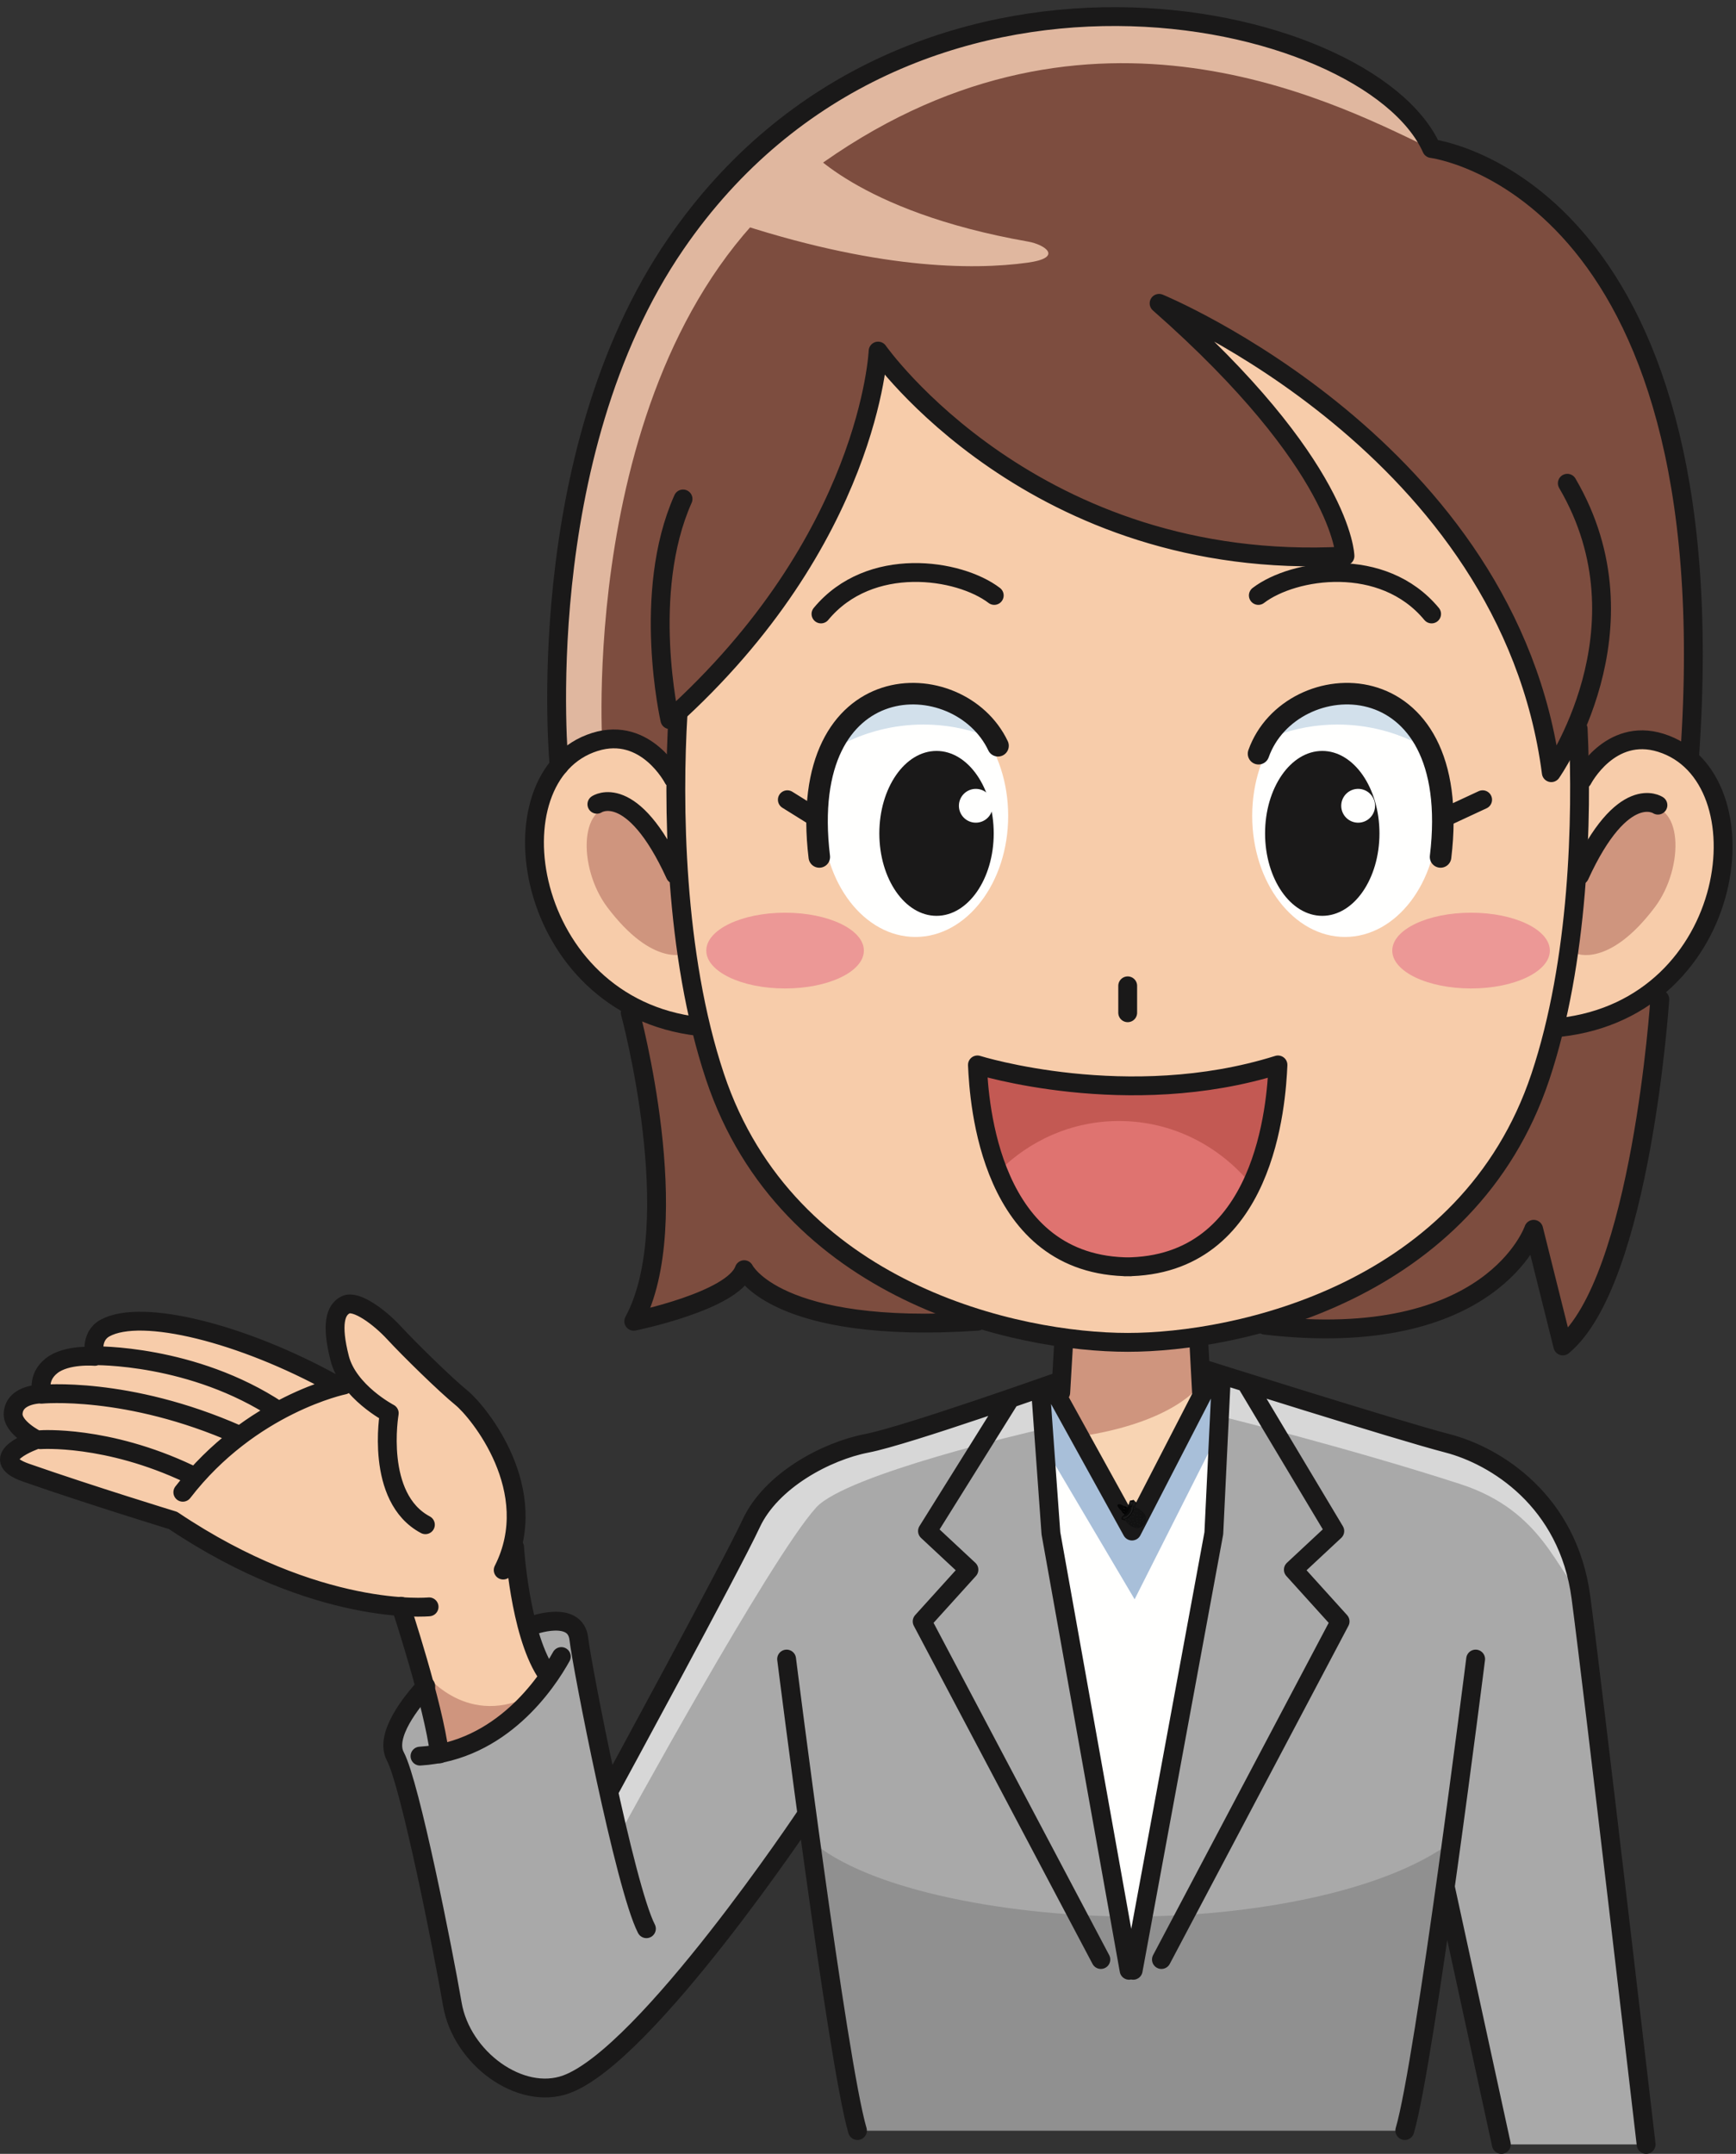
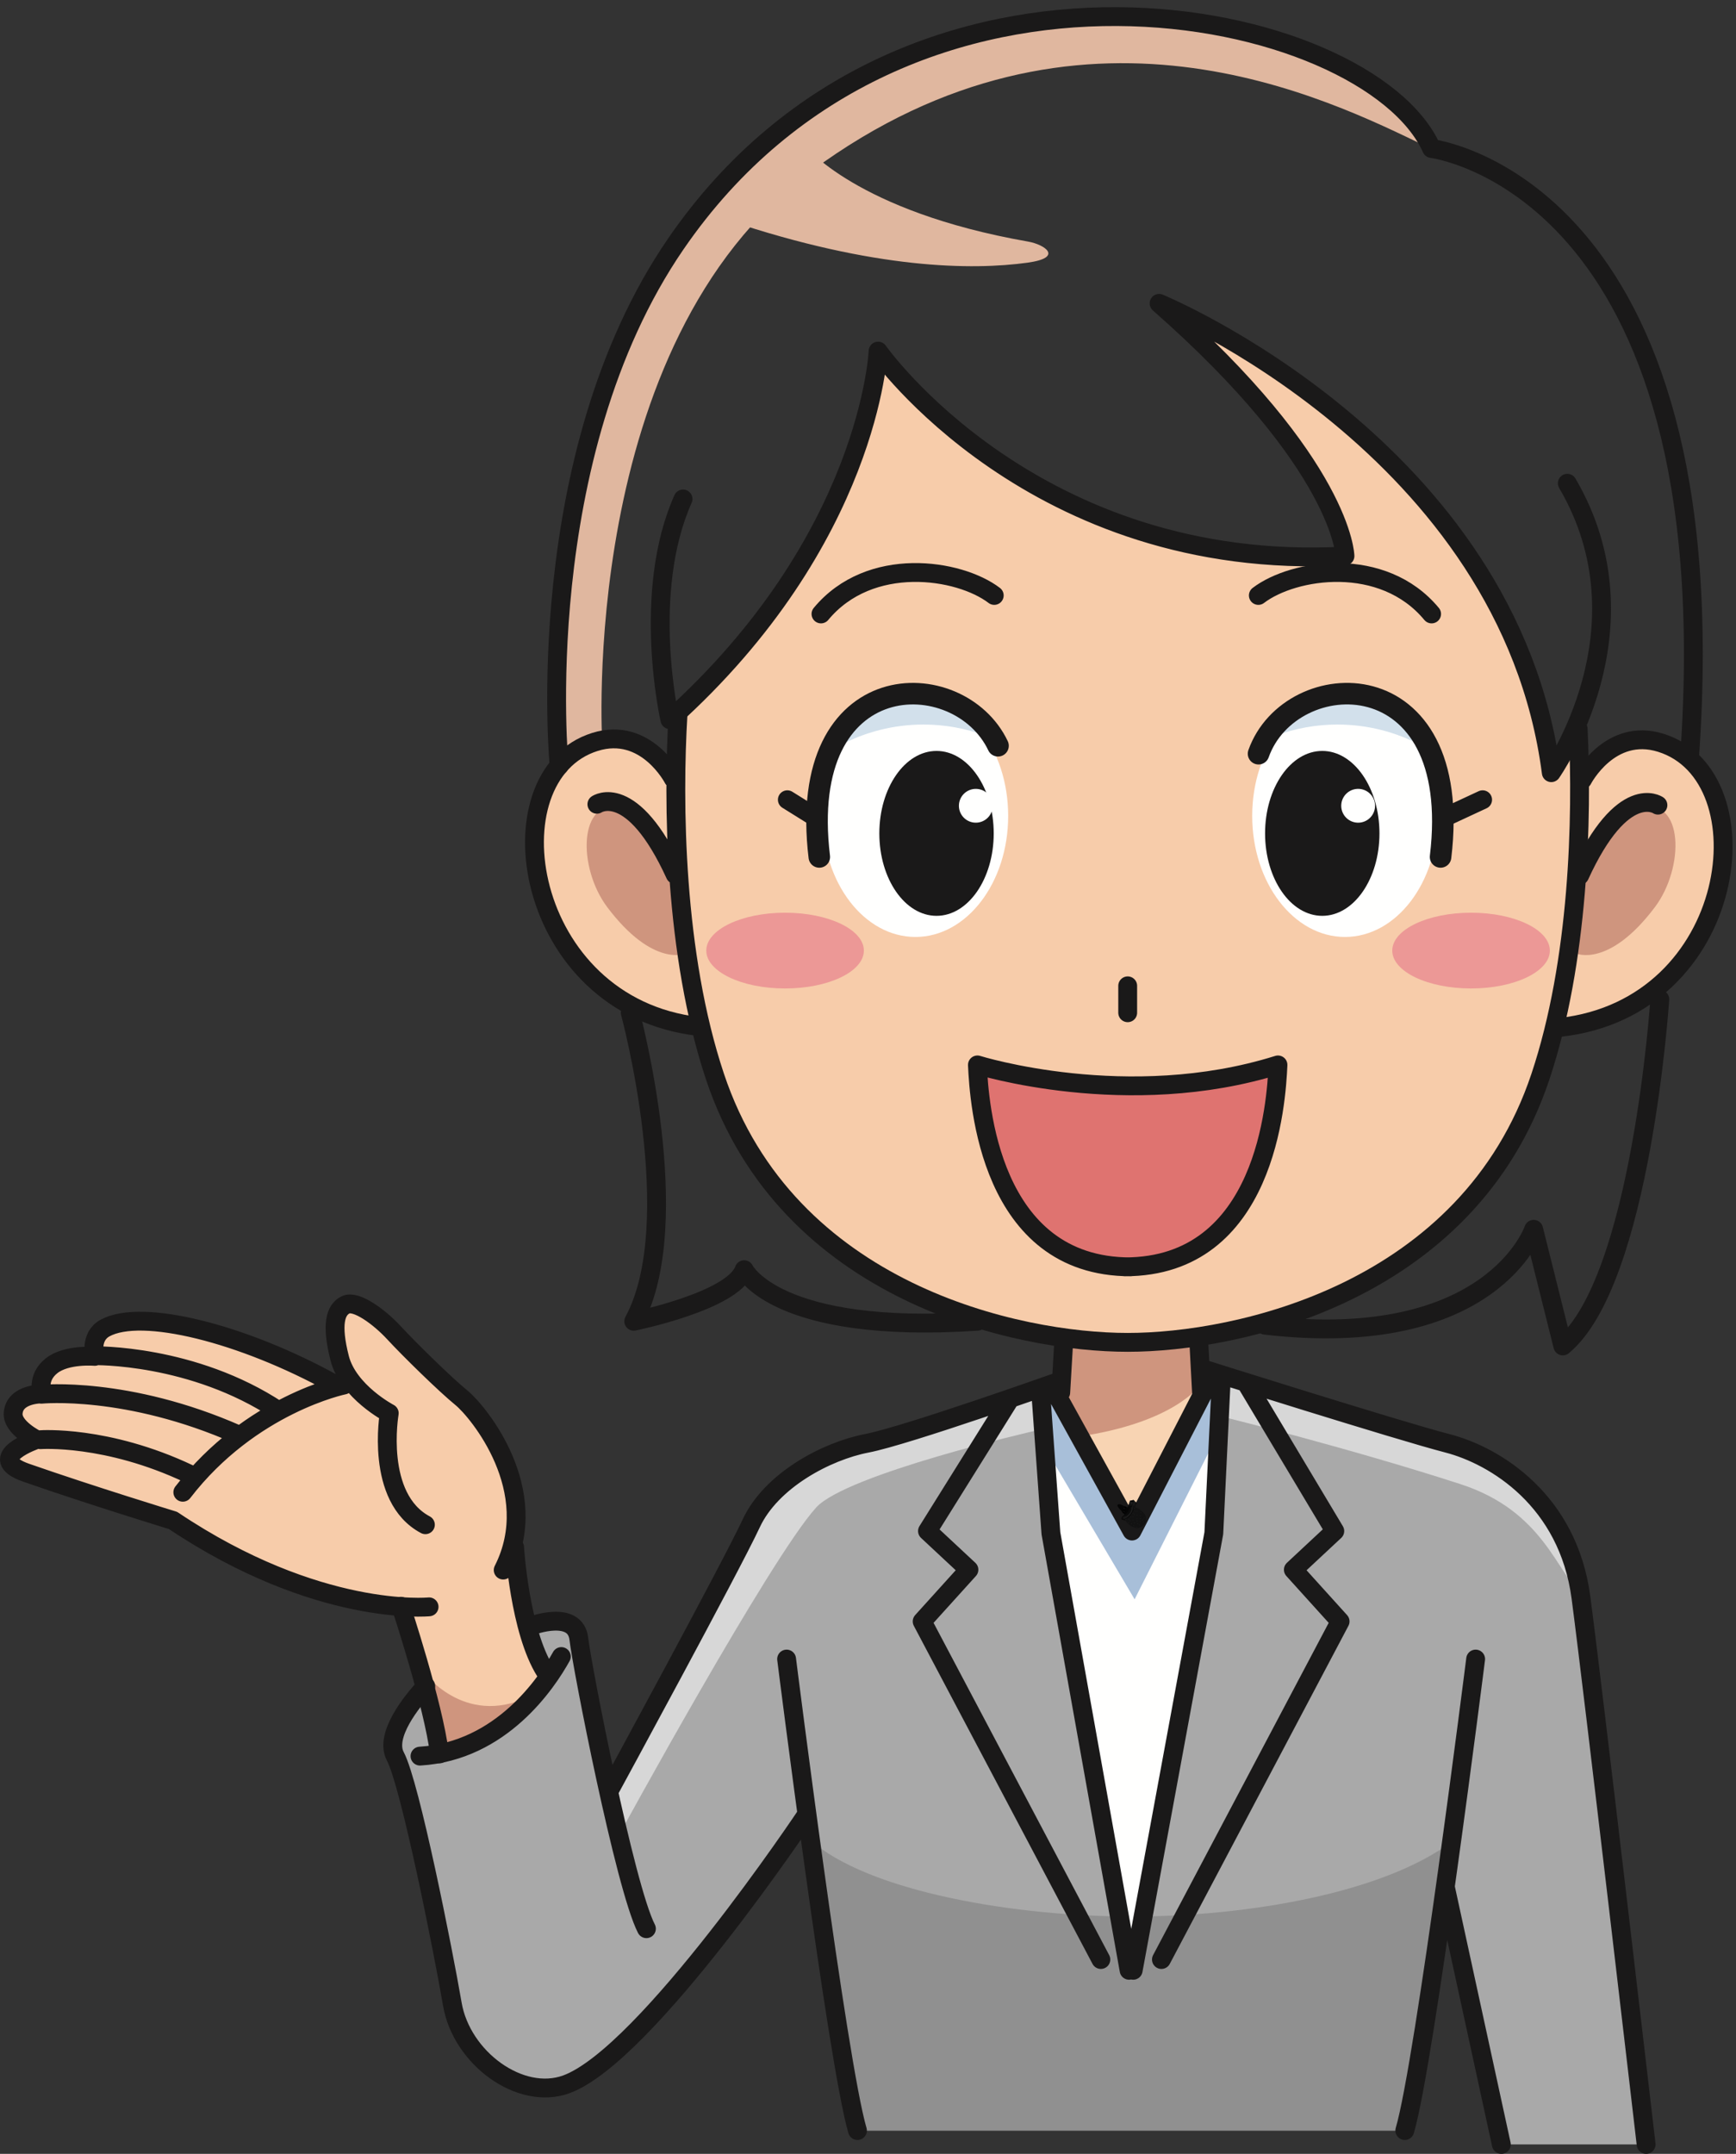
<svg xmlns="http://www.w3.org/2000/svg" xmlns:xlink="http://www.w3.org/1999/xlink" width="645" height="800" viewBox="0 0 645 800">
  <rect x="0" y="0" width="645" height="800" fill="#333333" stroke="none" />
  <defs>
    <linearGradient y2="36.312" x2="54.529" y1="36.312" x1="53.49" gradientTransform="translate(5.093 -1.713)" gradientUnits="userSpaceOnUse" id="b" xlink:href="#a" />
    <linearGradient id="c">
      <stop offset="0" />
      <stop offset=".559" stop-color="#070707" />
      <stop offset=".865" stop-color="#1f1f1f" />
      <stop offset="1" />
    </linearGradient>
    <linearGradient gradientTransform="matrix(-1 0 0 1 110.384 0)" gradientUnits="userSpaceOnUse" y2="36.312" x2="54.529" y1="36.312" x1="53.49" id="l" xlink:href="#a" />
    <linearGradient gradientTransform="matrix(1.367 .252 -.357 .968 -8.963 -13.175)" gradientUnits="userSpaceOnUse" y2="37.541" x2="55.629" y1="45.973" x1="59.483" id="f" xlink:href="#c" />
    <linearGradient gradientTransform="matrix(1.367 .252 -.357 .968 -8.963 -13.175)" gradientUnits="userSpaceOnUse" y2="37.755" x2="53.959" y1="40.931" x1="51.165" id="g" xlink:href="#c" />
    <linearGradient gradientTransform="matrix(1.367 .252 -.357 .968 -8.963 -13.175)" gradientUnits="userSpaceOnUse" y2="33.292" x2="62.245" y1="37.302" x1="53.645" id="e" xlink:href="#c" />
    <linearGradient gradientUnits="userSpaceOnUse" y2="34.6" x2="59.629" y1="34.6" x1="58.583" id="o" xlink:href="#a" />
    <linearGradient id="a">
      <stop offset="0" stop-color="#292929" />
      <stop offset="1" stop-color="#292929" stop-opacity="0" />
    </linearGradient>
    <linearGradient gradientTransform="matrix(1.367 .252 -.357 .968 -8.963 -13.175)" y2="35.339" x2="63.297" y1="35.339" x1="52.758" gradientUnits="userSpaceOnUse" id="d" xlink:href="#c" />
    <clipPath id="n" clipPathUnits="userSpaceOnUse">
      <path d="M61.581 34.098c.541.271.541.732 0 1.004-.541.271-2.05.271-2.592 0-.541-.272-.541-.733 0-1.004.542-.272 2.05-.272 2.592 0z" fill="url(#b)" stroke-width="28" stroke-linejoin="round" stroke-dashoffset="220" paint-order="stroke fill markers" />
    </clipPath>
    <clipPath id="h" clipPathUnits="userSpaceOnUse">
      <path d="M51.546 16.365c3.112-3.112 8.396-3.112 11.508 0 3.112 3.112 3.112 11.786 0 14.898s-8.396 3.112-11.508 0c-3.112-3.112-3.112-11.786 0-14.898z" fill="#121212" stroke-width="28" stroke-linejoin="round" stroke-dashoffset="220" paint-order="stroke fill markers" />
    </clipPath>
    <clipPath id="m" clipPathUnits="userSpaceOnUse">
      <path d="M57.3 26.2c-.83 0-1.664.504-2.28 1.513-.272.444-.474 1.082-.625 1.799a9.968 9.968 0 012.906-.42c1.013 0 2.018.144 2.904.418-.152-.717-.354-1.353-.625-1.797-.616-1.009-1.447-1.514-2.28-1.514zm-3.202 6.304c-.005 1.923.3 3.851.922 4.867 1.233 2.018 3.327 2.018 4.56 0 .62-1.016.926-2.944.922-4.867a8.383 8.383 0 01-6.404 0z" fill="#050505" stroke-width="28" stroke-linejoin="round" stroke-dashoffset="220" paint-order="stroke fill markers" />
    </clipPath>
    <clipPath id="j" clipPathUnits="userSpaceOnUse">
      <path d="M57.3 26.2c-.83 0-1.664.504-2.28 1.513-.272.444-.474 1.082-.625 1.799a9.968 9.968 0 012.906-.42c1.013 0 2.018.144 2.904.418-.152-.717-.354-1.353-.625-1.797-.616-1.009-1.447-1.514-2.28-1.514zm-3.202 6.304c-.005 1.923.3 3.851.922 4.867 1.233 2.018 3.327 2.018 4.56 0 .62-1.016.926-2.944.922-4.867a8.383 8.383 0 01-6.404 0z" fill="#050505" stroke-width="28" stroke-linejoin="round" stroke-dashoffset="220" paint-order="stroke fill markers" />
    </clipPath>
    <clipPath id="k" clipPathUnits="userSpaceOnUse">
      <path d="M57.3 26.2c-.83 0-1.664.504-2.28 1.513-.272.444-.474 1.082-.625 1.799a9.968 9.968 0 012.906-.42c1.013 0 2.018.144 2.904.418-.152-.717-.354-1.353-.625-1.797-.616-1.009-1.447-1.514-2.28-1.514zm-3.202 6.304c-.005 1.923.3 3.851.922 4.867 1.233 2.018 3.327 2.018 4.56 0 .62-1.016.926-2.944.922-4.867a8.383 8.383 0 01-6.404 0z" fill="#050505" stroke-width="28" stroke-linejoin="round" stroke-dashoffset="220" paint-order="stroke fill markers" />
    </clipPath>
    <radialGradient gradientUnits="userSpaceOnUse" gradientTransform="matrix(1.266 -.009 .006 .794 -15.49 3.683)" r="6.803" fy="38.755" fx="57.301" cy="38.755" cx="57.301" id="i" xlink:href="#c" />
  </defs>
  <path d="M521.94 791.35c3.085-10.435 8.135-42.28 12.99-76.01l2.06-14.54 20.825 95.7h53.79s-19.45-167.11-24.22-203.175c-4.765-36.055-31.86-52.65-49.595-57.23-17.755-4.575-91.375-27.81-91.375-27.81l-52.305 4.6s-57.21 20.35-72.095 23.21c-14.88 2.865-35.475 13.735-42.92 29.765-7.445 16.02-52.6 98.995-52.6 98.995l-3.145-12.33c-4.37-20.765-7.8-39.415-8.275-43.74-1.065-9.74-14.665-5.725-14.665-5.725l-39.385 20.335s-19.615 18.7-14.13 29.005c5.47 10.295 17.735 71.985 21.17 92.015 3.435 20.035 25.265 36.005 42.355 29.765 29.75-10.875 89.395-100.385 89.395-100.385l1.22 9.015c5.96 43.52 13.47 94.745 17.55 108.54H521.94" fill="#a9a9a9" />
  <path d="M446.415 517.21l-1.09-20.37 1.09-13.395-51.215 3.05v10.345l-1.09 20.37 4.79 58.68h34.335l13.18-58.68" fill="#F8D4B3" />
  <path d="M395.2 490.23h50.125l.42 24.39s-9.535 13.995-45.79 19.08l-6.355-14.62 1.6-28.85" fill="#CF957E" />
  <path d="M420.52 711.855c-42.355 0-97.93-8.9-119.975-28.825 4.02 26.895 15.49 99.69 18.04 108.32H521.94c2.545-8.605 13.7-80.675 17.71-107.465-25.86 19.5-77.025 27.97-119.13 27.97" fill="#909090" />
  <path d="M421.025 731.825l29.96-162.325v-59.775l-30.4 58.95-30.125-54.51V569.5l29.045 162.325" fill="#FFFFFE" />
  <path d="M390.775 515.105l-4.085 2.105 12.075 46.382 14.225-5.752-22.215-42.735M427.545 557.84l23.44 11.66 2.835-58.885-2.835-.89-23.44 48.115" fill="#fffffe" />
-   <path d="M470.03 492.22c84.375 9.795 99.795-35.625 99.795-35.625l10.83 43.33c29.165-24.17 36.03-128.76 36.03-128.76l11.465-93.605c14.79-211.875-96.245-222.39-96.245-222.39-23.44-52.5-194.69-90-280.81 35.42-54.425 79.26-44.455 190.04-44.455 190.04l27.53 95.535s21.105 77.93 1.295 114.595c0 0 36.86-7.495 41.025-19.165 0 0 11.65 24.165 86.655 19.165" fill="#7D4D3F" />
  <path d="M531.905 55.17c-23.44-52.5-194.69-90-280.81 35.42-54.425 79.26-44.455 190.04-44.455 190.04l17.14-4.21s-9.51-148.63 77.705-212.915c99.845-73.595 192.21-26.54 228.335-9.165.835 0 2.085.83 2.085.83" fill="#E0B79F" />
  <path d="M250.155 289.225S240.06 269.63 221.06 275.57c-39.625 12.385-26.92 98.28 38.56 105.69M587.99 289.555s10.095-19.595 29.095-13.655c39.625 12.38 29.095 98.28-37.405 105.69" fill="#F7CCAA" />
  <path d="M585.94 268.915c-4.745 11.235-9.565 18.08-9.565 18.08-15.72-120.83-145.72-174.325-145.72-174.325 68.48 60.21 69.06 93.855 69.06 93.855-115.625 6.25-173.465-76.12-173.465-76.12s-.605 14.32-8.145 36.19c-8.895 25.795-27.505 62.095-66.1 97.805-.06.545-.09.855-.09.855-1.965 32.585-1.445 89.215 13.74 134.665 26.875 80.44 112.625 98.675 153.335 98.675 40.705 0 126.46-18.235 153.335-98.675 14.365-43.005 20.645-96.635 14.035-129.19-.12-.605-.29-1.21-.42-1.815" fill="#F7CCAA" />
  <path d="M374.58 303.06c0 24.825-15.43 44.955-34.465 44.955-19.03 0-34.47-20.13-34.47-44.955 0-24.83 15.44-44.96 34.47-44.96 19.035 0 34.465 20.13 34.465 44.96M534.18 303.06c0 24.825-15.43 44.955-34.465 44.955-19.03 0-34.465-20.13-34.465-44.955 0-24.83 15.435-44.96 34.465-44.96 19.035 0 34.465 20.13 34.465 44.96" fill="#FFFFFE" />
  <path d="M369.21 309.545c0 16.915-9.52 30.625-21.25 30.625-11.74 0-21.25-13.71-21.25-30.625 0-16.91 9.51-30.625 21.25-30.625 11.73 0 21.25 13.715 21.25 30.625M470.03 309.545c0 16.915 9.51 30.625 21.25 30.625s21.25-13.71 21.25-30.625c0-16.91-9.51-30.625-21.25-30.625s-21.25 13.715-21.25 30.625" fill="#1A1919" />
  <path d="M420.03 470.54c-52.5 0-56.25-61.25-56.875-75 0 0 55.835 17.5 111.67 0-.625 13.75-4.375 75-56.875 75" fill="#DF7370" />
  <path d="M320.965 353.08c0 7.77-13.105 14.07-29.27 14.07-16.17 0-29.28-6.3-29.28-14.07 0-7.775 13.11-14.075 29.28-14.075 16.165 0 29.27 6.3 29.27 14.075M575.84 353.08c0 7.77-13.11 14.07-29.275 14.07-16.175 0-29.28-6.3-29.28-14.07 0-7.775 13.105-14.075 29.28-14.075 16.165 0 29.275 6.3 29.275 14.075" fill="#EC9896" />
  <path d="M368.835 299.29a6.276 6.276 0 01-6.275 6.275c-3.47 0-6.28-2.81-6.28-6.275a6.277 6.277 0 016.28-6.275 6.276 6.276 0 016.275 6.275M510.89 299.29a6.28 6.28 0 01-12.56 0 6.28 6.28 0 0112.56 0" fill="#FFFFFE" />
  <path d="M254.825 354.16l-2.92-31.605s-8.215-19.6-20.83-22.63c-16.25-3.9-16.585 22.285-5.42 37.065 17.08 22.635 29.17 17.17 29.17 17.17M585.655 354.16l2.92-31.605s8.21-19.6 20.83-22.63c16.25-3.9 16.58 22.285 5.42 37.065-17.08 22.635-29.17 17.17-29.17 17.17" fill="#CF957E" />
  <path d="M389.278 517.697l24.672 40.488 6.635 10.49 7.355-10.49 24.895-44.9-1.12 20.942-30.157 59.8-33.629-56.855" fill="#a8bfd9" />
-   <path d="M415.74 416.375c19.755 0 37.405 9.22 49.205 23.715 8.37-17.515 9.555-37.42 9.88-44.55-55.835 17.5-111.67 0-111.67 0 .29 6.48 1.29 23.51 7.75 39.71 11.585-11.665 27.385-18.875 44.835-18.875" fill="#C35953" />
  <path d="M343.155 269.115c7.98 0 15.59 1.45 22.605 3.99-6.305-9.19-15.445-15.005-25.645-15.005-11.52 0-21.69 7.4-27.945 18.72 9.135-4.875 19.695-7.705 30.985-7.705M496.9 269.115c-7.985 0-15.59 1.45-22.61 3.99 6.31-9.19 15.445-15.005 25.645-15.005 11.525 0 21.69 7.4 27.95 18.72-9.135-4.875-19.695-7.705-30.985-7.705" fill="#D2E0EB" />
  <path d="M163.29 651.45c-2.275-18.435-14.34-54.845-14.34-54.845s-32.83 2.535-84.66-31.865c0 0-30.52-9.335-54.615-17.745-15.875-5.55 3.87-12.295 3.87-12.295s-9.045-4.47-8.655-9.785c.535-7.385 10.77-7.16 10.77-7.16s-2.2-5.965 3.49-10.47c5.58-4.415 16.05-3.485 16.05-3.485s-1.98-7.345 3.83-10.525c13.62-7.455 51.155 2.025 84.825 20.61l7.09-.28c-2.115-2.665-3.885-5.755-4.755-9.175-3.18-12.525-1.59-17.985 2.28-19.805 3.865-1.82 12.51 4.545 17.97 10.465 5.465 5.925 18.895 19.115 25.045 24.125 4.68 3.82 19.965 21.805 20.28 43.25l-.575 12.205s1.86 31.04 11.425 46.17l-1.09 5.12c-7.075 9.105-18.27 19.845-33.945 24.405l-4.29 1.085" fill="#F7CCAA" />
  <path d="M157.15 620.73s15.01 20.93 39.135 9.555c0 0 5.61 1.865-10.17 11.525-15.785 9.66-22.825 9.64-22.825 9.64l-6.14-30.72" fill="#CF957E" />
  <path d="M386.955 514.045l-52.7 19.545s-41.465 7.59-55.16 32.27c-13.69 24.685-51.94 100.335-51.94 100.335l2.435 16.13s56.385-103.33 73.635-122.38c11.23-12.405 81.18-28.475 81.18-28.475l2.55-17.425M453.82 510.615l1.99 16.005s45.12 11.14 86.625 24.56c31.56 10.2 35.86 33.39 45.97 41.695 0 0-10.2-41.435-45.81-55.82-11.72-4.73-88.775-26.44-88.775-26.44" fill="#d7d7d7" />
  <path d="M270.59 81.84c54.58 18.32 90.825 18.525 111.145 15.73 13.645-1.875 6.455-6.75.235-7.84-63.95-11.21-83.035-35.765-83.035-35.765L270.59 81.84" fill="#E0B79F" />
  <path d="M163.29 651.45c-2.275-18.435-14.34-54.845-14.34-54.845m220.455-375.44c-13.125-10-46.25-15-64.375 6.875" stroke-linejoin="round" stroke-linecap="round" stroke-width="7" stroke="#1A1919" fill="none" />
  <path d="M370.81 277c-14.46-30.49-75.06-30.625-66.405 41.295" stroke-linejoin="round" stroke-linecap="round" stroke-width="8" stroke="#1A1919" fill="none" />
  <path d="M250.155 289.225S240.06 269.63 221.06 275.57c-39.625 12.385-26.92 98.28 38.56 105.69m-37.85-82.535s13.065-8.905 29.095 26.125m1.05-59.595c-1.965 32.585-1.445 89.215 13.74 134.665 26.875 80.44 112.625 98.675 153.335 98.675 40.705 0 126.46-18.235 153.335-98.675 14.365-43.005 15.61-96.01 14.035-129.19m-118.83-49.565c13.125-10 46.25-15 64.375 6.875" stroke-linejoin="round" stroke-linecap="round" stroke-width="7" stroke="#1A1919" fill="none" />
  <g stroke-linejoin="round" stroke-linecap="round" fill="none">
    <path d="M467.6 279.95c11.825-33.365 76.56-35.83 67.635 38.345" stroke-width="8" stroke="#1A1919" />
    <path d="M587.99 289.555s10.095-19.595 29.095-13.655c39.625 12.38 29.095 98.28-37.405 105.69m36.315-82.535s-13.055-8.905-29.09 26.125M292.53 297.045l11.035 6.875m232.51 0l14.785-6.875m-131.87 79.12v-10m163.335-186.67c31.765 54.17-5.95 107.5-5.95 107.5-15.72-120.83-145.72-174.325-145.72-174.325 68.48 60.21 69.06 93.855 69.06 93.855-115.625 6.25-173.465-76.12-173.465-76.12s-2.96 70.02-77.365 136.895c0 0-10.73-46.96 4.895-81.97m-46.045 99.1s-11.065-114.58 43.36-193.84c86.12-125.42 257.37-87.92 280.81-35.42 0 0 110.68 13.435 95.89 225.31M234.17 376.165s21.105 77.93 1.295 114.595c0 0 36.86-7.495 41.025-19.165 0 0 11.65 24.165 86.655 19.165m253.54-119.595s-6.865 104.59-36.03 128.76l-10.83-43.33s-15.42 45.42-99.795 35.625m-278.84 82.45s1.86 31.04 11.425 46.17m-5.175-16.97s16.405-6.195 17.635 4.915c1.075 9.725 17.09 92.015 25.095 107.59M208.555 615.29c-5.33 9.625-22.225 35.13-52.51 36.985m2.15-25.96c-5.215 5.665-15.45 18.28-11.3 26.085 5.47 10.295 17.735 71.985 21.17 92.015 3.435 20.035 25.265 36.005 42.355 29.765 29.75-10.875 89.395-100.385 89.395-100.385m94.295-160.91s-57.21 20.35-72.095 23.21c-14.88 2.865-35.475 13.735-42.92 29.765-7.445 16.02-52.6 98.995-52.6 98.995m219.92-156.57s73.62 23.235 91.375 27.81c17.735 4.58 44.83 21.175 49.595 57.23 4.77 36.065 24.22 203.175 24.22 203.175M292.26 616.22s18.88 149.95 26.325 175.13m229.68-175.13S529.39 766.17 521.94 791.35m15.05-90.55l20.825 95.7M390.46 514.165l30.125 54.51 30.4-58.95M390.46 569.5l-3.77-52.29m3.77 52.29l29.045 162.325m-44.12-212.435L344.6 568.675l15.395 14.355-17.375 19.21 66.395 125.58m44.805-217.205l-2.835 58.885m0 0l-29.96 162.325m41.855-218.37l33.05 55.22-15.395 14.355 17.37 19.21-66.385 125.58m-37.41-210.61l1.13-19.32m51.175 19.32l-1.09-20.37m-25.295-26.3c-52.5 0-56.25-61.25-56.875-75 0 0 55.835 17.5 111.67 0-.625 13.75-4.375 75-56.875 75M159.42 596.83s-41.19 4.095-95.13-32.09c0 0-30.52-9.335-54.615-17.745-15.875-5.55 3.87-12.295 3.87-12.295s-9.045-4.47-8.655-9.785c.535-7.385 10.77-7.16 10.77-7.16s-2.2-5.965 3.49-10.47c5.58-4.415 16.05-3.485 16.05-3.485s-1.98-7.345 3.83-10.525c13.62-7.455 51.155 2.025 84.825 20.61m63.105 69.285c15.015-29.585-9.335-58.945-15.475-63.955-6.15-5.01-19.58-18.2-25.045-24.125-5.46-5.92-14.105-12.285-17.97-10.465-3.87 1.82-5.46 7.28-2.28 19.805 3.18 12.515 18.435 20.485 18.435 20.485s-5.465 31.4 13.425 41.415m-30.265-51.89s-34.595 7.055-59.86 39.83m-52.9-19.525s24.585-1.81 55.305 12.76M15.35 517.86s31.865-3.19 73.06 15.01m-53.9-29.3c.7-.055 37.12-.7 68.985 20.42" stroke="#1a1919" stroke-width="7" />
  </g>
  <g stroke-width="2.342" paint-order="stroke fill markers">
    <path d="M63.396 33.475L50.28 35.12l-.976 2.652 1.582 2.985L64.1 39.383l1.24-3.367z" fill="url(#d)" fill-rule="evenodd" transform="matrix(.181 -.387 .387 .181 395.407 575.919)" />
    <path d="M50.28 35.122l1.688 2.697 13.372-1.804-1.943-2.54z" fill="url(#e)" fill-rule="evenodd" transform="matrix(.181 -.387 .387 .181 395.407 575.919)" />
    <path d="M51.968 37.82l-1.083 2.938L64.1 39.383l1.241-3.368z" fill="url(#f)" fill-rule="evenodd" transform="matrix(.181 -.387 .387 .181 395.407 575.919)" />
    <path d="M50.28 35.122l1.688 2.697-1.083 2.939-1.582-2.985z" fill="url(#g)" fill-rule="evenodd" transform="matrix(.181 -.387 .387 .181 395.407 575.919)" />
    <path d="M418.354 563.074l.248.122.113-.253.34.147.086-.259.494.174-.034-.2.142-.02.086-.616.277.072.012-.702.293-.185-.113-.484.7-.513-.16-.742.25-.154-.115-.381.398-.102-.27.145.169.44-.287.172.086.506-.51.6-.007.619-.32.144-.016.735-.298.01-.079.624-.131-.038-.027.155-.449-.147-.158.277-.307-.143-.081.186-.186-.046zM418.81 563.537c.013.006 1.337-.158 1.337-.158l.107-.31.14.089-.141.322-1.37.131z" fill="#060606" />
  </g>
  <g transform="rotate(110.9 421.202 563.447)" paint-order="stroke fill markers">
    <path d="M421.58 566.64s1.177.82 1.597.474c.42-.347-.085-1.574-.085-1.574l-.149.057s.48 1.082.132 1.383c-.348.3-1.294-.38-1.294-.38l-.19-.056z" />
    <path d="M421.71 566.92s1.29.88 1.744.517c.454-.363-.107-1.666-.107-1.666l-.162.059s.533 1.15.157 1.464c-.377.315-1.413-.415-1.413-.415l-.207-.06z" />
    <path d="M419.708 559.114c1.638-.92 3.81-.31 4.73 1.328.92 1.638-.082 5.204-1.72 6.124-1.638.92-3.81.31-4.73-1.329-.92-1.638.081-5.204 1.72-6.123z" fill="#121212" />
    <circle transform="rotate(15.687)" cx="556.772" cy="425.248" r=".071" fill="#424242" />
    <circle transform="rotate(15.687)" r=".071" cy="425.569" cx="557.753" fill="#424242" />
    <circle transform="rotate(15.687)" cx="556.753" cy="426.173" r=".071" fill="#424242" />
    <circle transform="rotate(15.687)" r=".071" cy="426.927" cx="559.489" fill="#424242" />
    <circle transform="rotate(15.687)" cx="558.947" cy="425.195" r=".071" fill="#424242" />
    <circle transform="rotate(15.687)" r=".071" cy="426.609" cx="558.247" fill="#424242" />
    <circle transform="rotate(15.687)" cx="556.565" cy="427.944" r=".071" fill="#424242" />
    <circle transform="rotate(15.687)" r=".071" cy="426.756" cx="555.925" fill="#424242" />
    <circle transform="rotate(15.687)" cx="555.425" cy="428.777" r=".071" fill="#424242" />
    <circle transform="rotate(15.687)" r=".071" cy="428.751" cx="557.933" fill="#424242" />
    <circle transform="rotate(15.687)" cx="557.653" cy="427.29" r=".071" fill="#424242" />
    <circle transform="rotate(15.687)" r=".071" cy="428.077" cx="558.847" fill="#424242" />
    <circle transform="rotate(15.687)" cx="559.641" cy="429.618" r=".071" fill="#424242" />
    <circle transform="rotate(15.687)" r=".071" cy="430.338" cx="560.248" fill="#424242" />
    <circle transform="rotate(15.687)" r=".071" cy="425.225" cx="555.859" fill="#424242" />
    <circle transform="rotate(15.687)" r=".071" cy="425.909" cx="558.954" fill="#424242" />
    <circle transform="rotate(15.687)" cx="560.001" cy="425.275" r=".071" fill="#424242" />
    <circle transform="rotate(15.687)" cx="559.661" cy="428.764" r=".071" fill="#424242" />
    <circle transform="rotate(15.687)" r=".071" cy="428.831" cx="556.952" fill="#424242" />
    <circle transform="rotate(15.687)" cx="557.259" cy="424.435" r=".071" fill="#424242" />
    <circle transform="rotate(15.687)" r=".071" cy="427.343" cx="555.031" fill="#424242" />
    <circle transform="rotate(15.687)" cx="560.328" cy="427.797" r=".071" fill="#424242" />
    <circle transform="rotate(15.687)" cx="558.513" cy="429.398" r=".071" fill="#424242" />
    <path transform="matrix(.411 .115 -.115 .411 400.41 546.437)" d="M57.3 28.47c-2.864 0-5.72.87-6.802 2.599 3.816 3.36 9.79 3.36 13.606 0-1.082-1.73-3.938-2.598-6.803-2.598z" clip-path="url(#h)" fill="url(#i)" />
    <circle transform="rotate(15.687)" cx="555.858" cy="429.525" r=".071" fill="#424242" />
    <circle transform="rotate(15.687)" r=".071" cy="426.537" cx="560.481" fill="#424242" />
    <circle transform="rotate(15.687)" r=".071" cy="429.658" cx="556.872" fill="#424242" />
    <path d="M420.344 565.934a3.533 3.533 0 00-1.846-.018 3.565 3.565 0 003.43.963 3.53 3.53 0 00-1.584-.945z" fill="#121212" />
    <path d="M420.29 566.126a3.534 3.534 0 00-1.627-.06 3.563 3.563 0 003.047.855 3.53 3.53 0 00-1.42-.795z" fill="#050505" />
    <path d="M418.893 566.042c-.223.79-.32 1.617-.182 2.107-.502 2.943.844 3.432 1.874.526.372-.346.72-1.103.94-1.894a3.579 3.579 0 01-2.632-.74z" fill="#050505" />
    <path transform="matrix(.411 .115 -.115 .411 400.41 546.437)" d="M56.732 35.716c.643.322.643.87 0 1.193-.644.323-2.437.323-3.08 0-.643-.323-.643-.87 0-1.193.643-.323 2.436-.323 3.08 0z" clip-path="url(#j)" />
    <path transform="matrix(.411 .115 -.115 .411 400.41 546.437)" d="M53.896 35.81c-.541.272-.541.733 0 1.004.541.272 2.05.272 2.592 0 .541-.271.541-.732 0-1.004-.542-.271-2.05-.271-2.592 0z" clip-path="url(#k)" fill="url(#l)" />
    <path transform="matrix(.411 .115 -.115 .411 400.41 546.437)" d="M58.182 33.992c-.643.323-.643.87 0 1.193.643.323 2.436.323 3.08 0 .643-.322.643-.87 0-1.193-.644-.323-2.437-.323-3.08 0z" clip-path="url(#m)" />
    <path d="M420.29 566.126a3.534 3.534 0 00-1.627-.06 3.563 3.563 0 003.047.855 3.53 3.53 0 00-1.42-.795z" fill="#050505" />
    <path transform="matrix(.411 .115 -.115 .411 400.41 546.437)" d="M54.098 32.504c-.005 1.923.3 3.851.922 4.867 1.233 2.018 3.327 2.018 4.56 0 .62-1.016.926-2.944.922-4.867a8.383 8.383 0 01-6.404 0z" clip-path="url(#n)" fill="url(#o)" />
    <circle transform="rotate(15.687)" r=".071" cy="428.791" cx="560.675" fill="#424242" />
    <circle transform="rotate(15.687)" cx="555.131" cy="430.352" r=".071" fill="#424242" />
  </g>
</svg>